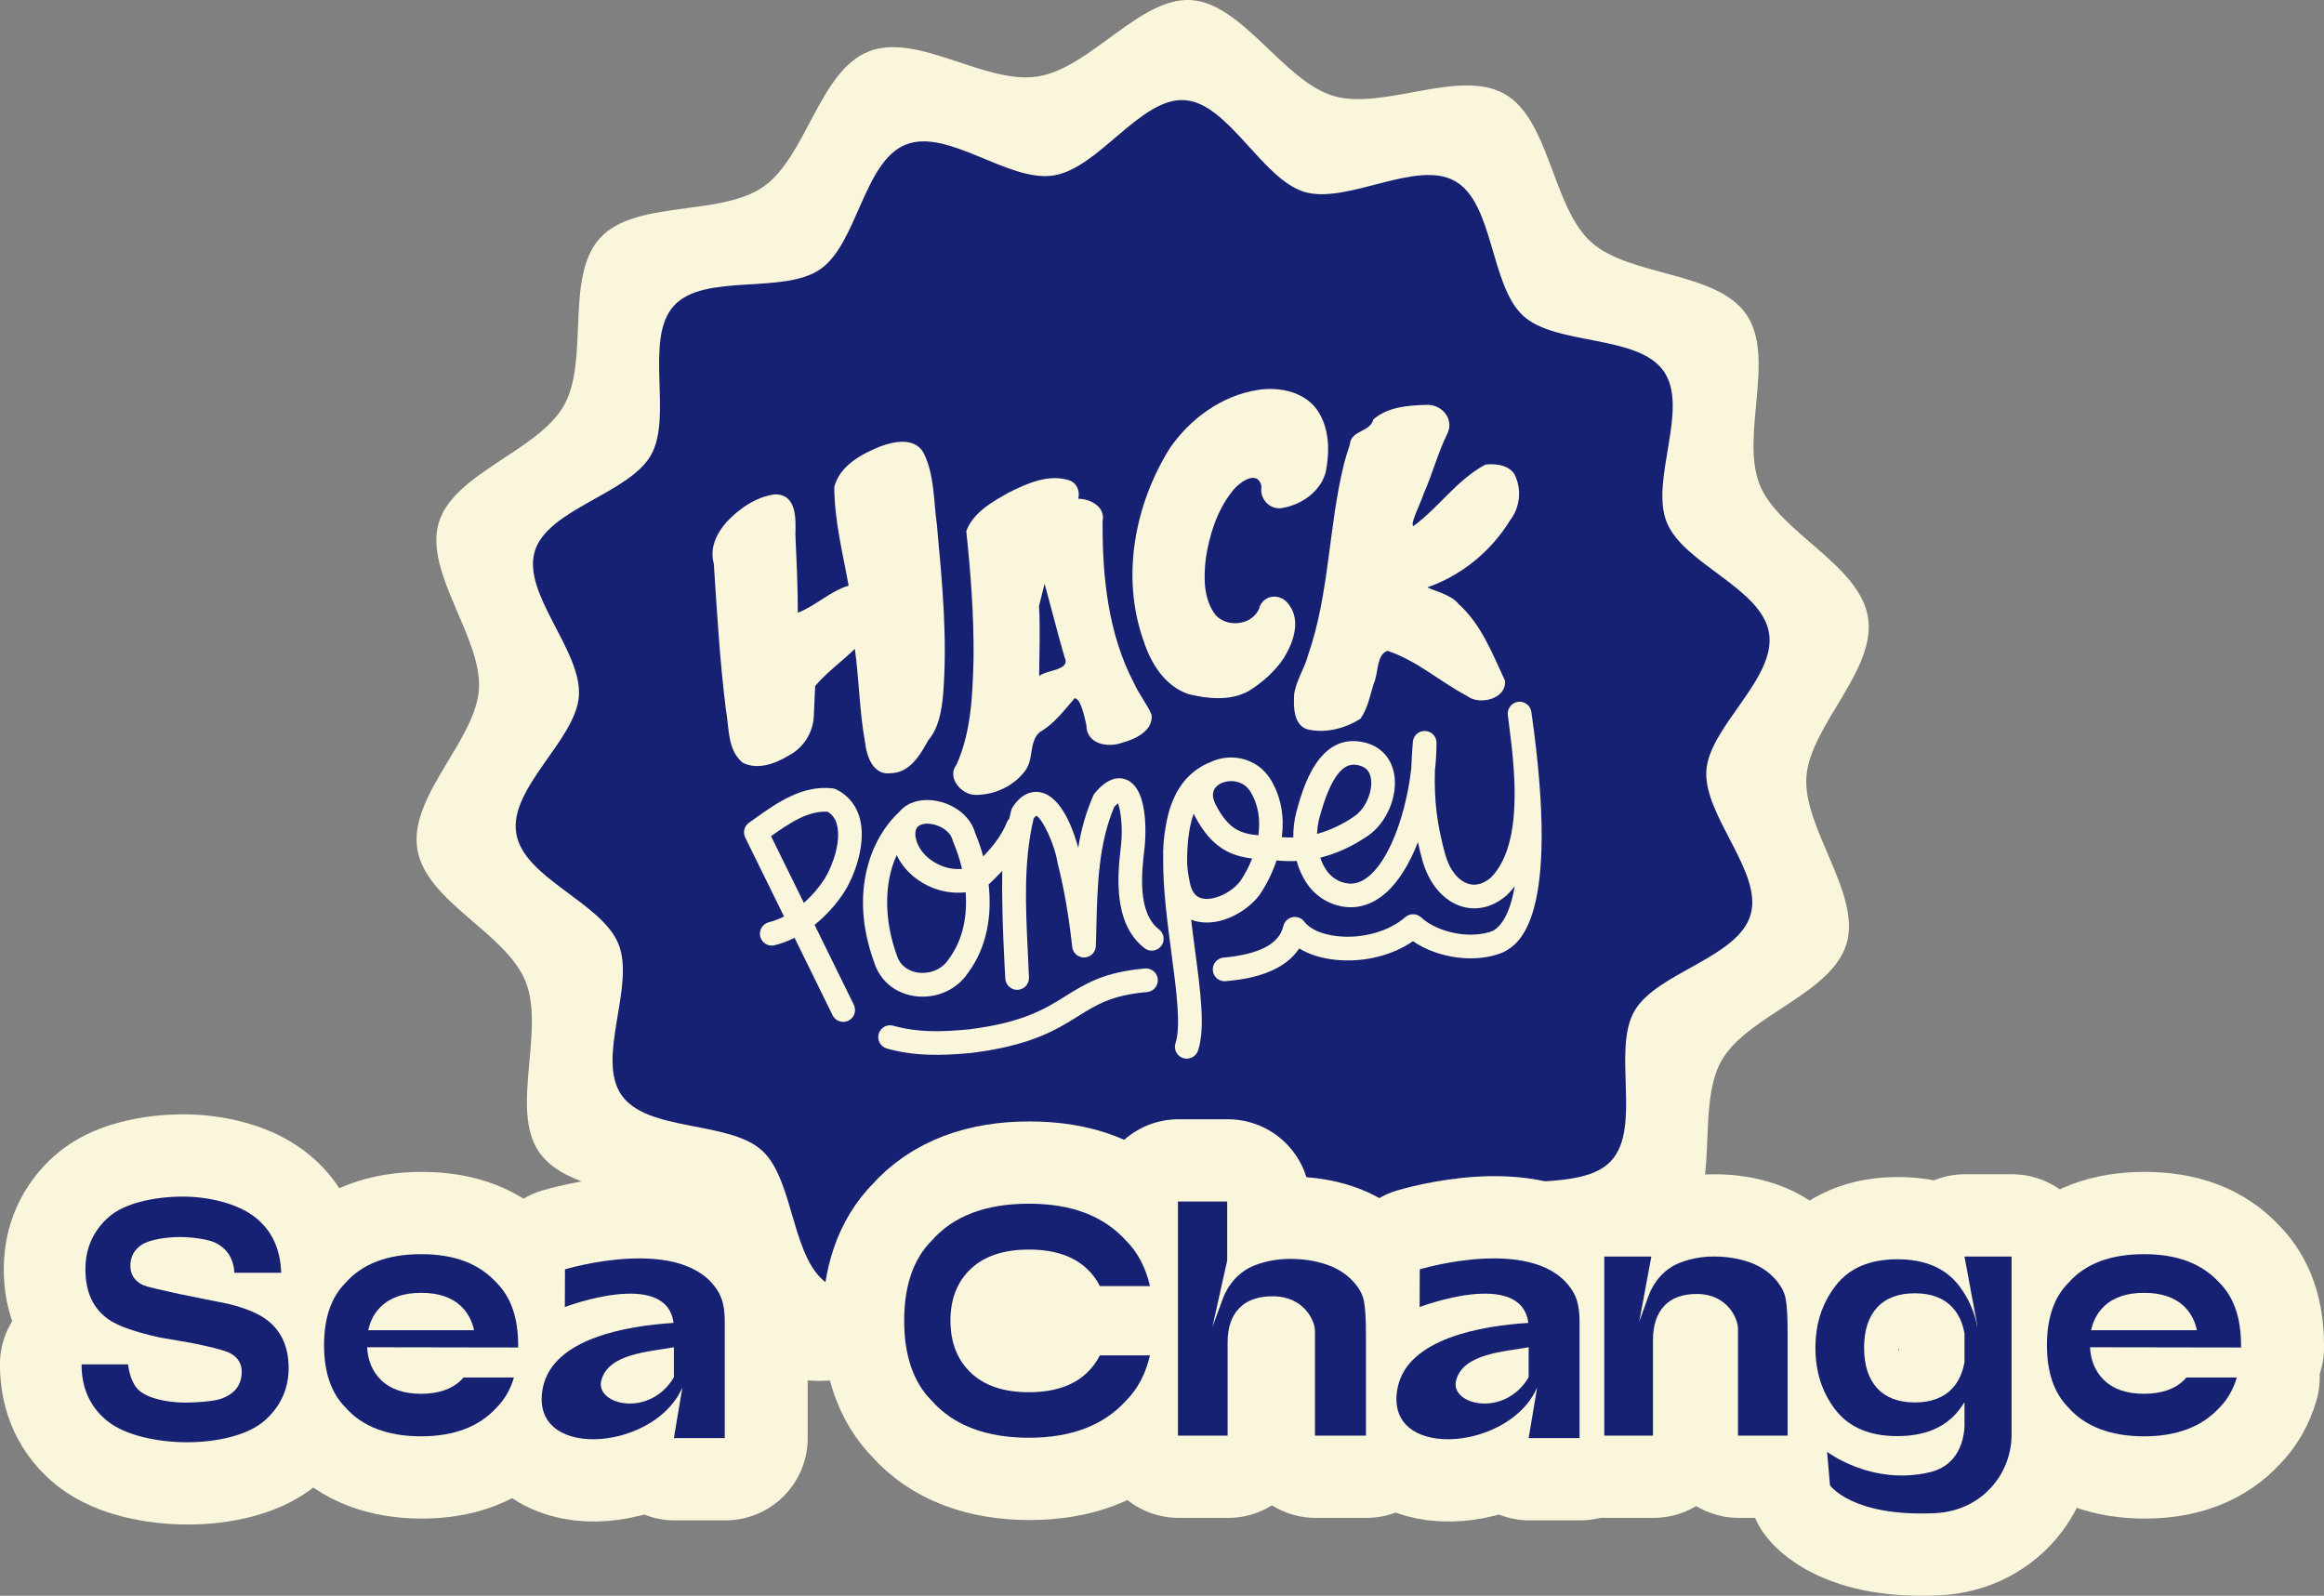
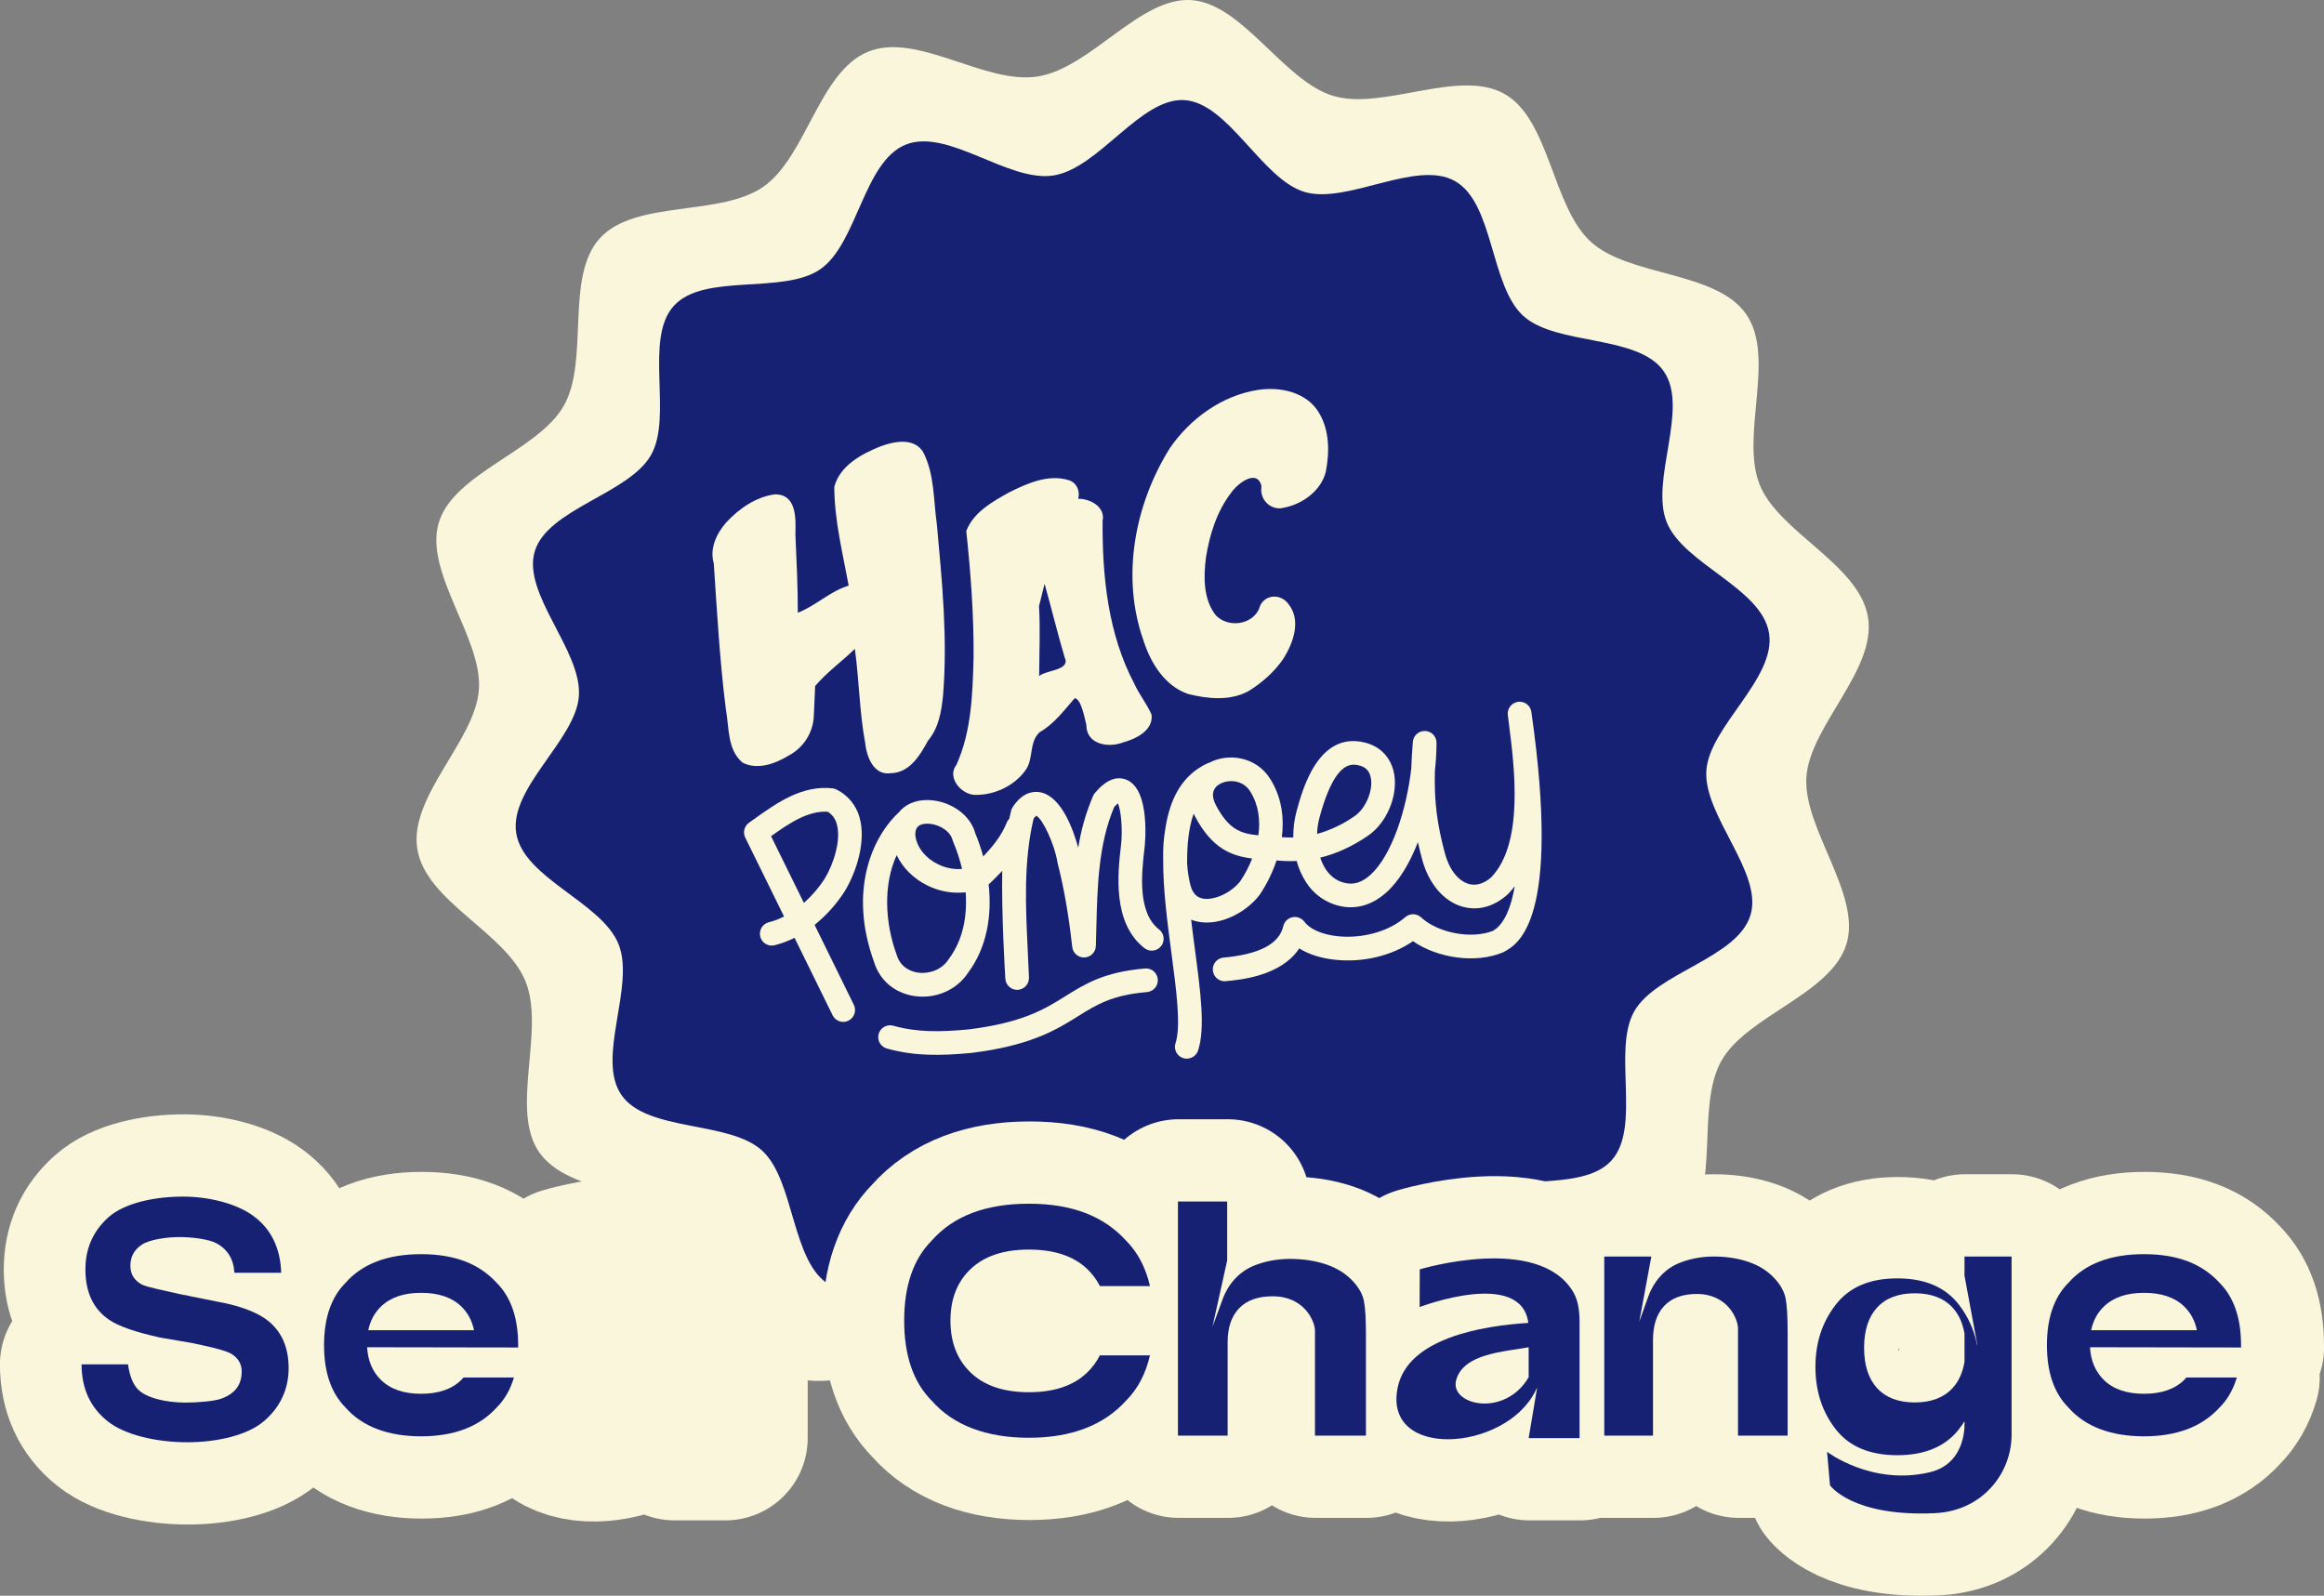
<svg xmlns="http://www.w3.org/2000/svg" id="Layer_2" data-name="Layer 2" viewBox="0 0 775.12 532.27">
  <rect x="0" y="0" width="775.12" height="532.27" fill="#808080" stroke="none" />
  <defs>
    <style>
      .cls-1 {
        fill: #162173;
      }

      .cls-2, .cls-3 {
        fill: #faf6db;
      }

      .cls-3 {
        stroke: #faf6db;
        stroke-linecap: round;
        stroke-linejoin: round;
        stroke-width: 54.88px;
      }
    </style>
  </defs>
  <g>
    <g>
      <path class="cls-2" d="M623.04,205.95c2.81,17.63-19.44,36.19-20.56,53.29s18.36,38.98,13.4,55.53c-5.04,16.83-33.15,23.9-41.72,39.03-8.62,15.2-.25,42.93-12.02,55.85s-40.07,7.12-54.49,17.15-18.65,38.51-35.06,45.1c-15.9,6.38-38.9-11.11-56.53-8.29-17.63,2.81-34.05,26.59-51.15,25.47s-30.8-26.98-47.36-31.95-41.99,9.23-57.12.66-15.88-37.57-28.8-49.34-41.76-9.69-51.79-24.11c-9.87-14.19,2.05-40.52-4.54-56.94s-33.31-26.61-36.12-44.24c-2.81-17.63,19.44-36.19,20.56-53.29s-18.36-38.98-13.4-55.53,33.15-23.9,41.72-39.03c8.62-15.2.25-42.93,12.02-55.85s40.07-7.12,54.49-17.15,18.65-38.51,35.06-45.1,38.9,11.11,56.53,8.29c17.63-2.81,34.05-26.59,51.15-25.47s30.8,26.98,47.36,31.95,41.99-9.23,57.12-.66,15.88,37.57,28.8,49.34c12.86,11.71,41.76,9.69,51.79,24.11s-2.05,40.52,4.54,56.94c6.38,15.9,33.31,26.61,36.12,44.24Z" />
      <path class="cls-1" d="M590.03,211.22c2.41,15.11-19.96,31.16-20.91,45.81-.99,15.13,18.98,33.98,14.73,48.16-4.32,14.42-31.44,19.18-38.78,32.14-7.38,13.03,2.45,38.72-7.63,49.79-10.03,11.02-36.51,3.62-48.86,12.21-12.15,8.45-14.41,35.9-28.48,41.54-13.62,5.47-34.21-12.69-49.32-10.28-15.11,2.41-29.02,26.08-43.67,25.12-15.13-.99-25.81-26.37-39.99-30.62-14.42-4.32-37.27,10.95-50.23,3.6-13.03-7.38-11.67-34.86-22.74-44.94-11.02-10.03-38.26-6.12-46.86-18.48s4.66-36.29-.99-50.35-31.72-21.92-34.13-37.03c-2.41-15.11,19.96-31.16,20.91-45.81.99-15.13-18.98-33.98-14.73-48.16s31.44-19.18,38.78-32.14-2.45-38.72,7.63-49.79,36.51-3.62,48.86-12.21,14.41-35.9,28.48-41.54,34.21,12.69,49.32,10.28c15.11-2.41,29.02-26.08,43.67-25.12s25.81,26.37,39.99,30.62,37.27-10.95,50.23-3.6,11.67,34.86,22.74,44.94c11.02,10.03,38.26,6.12,46.86,18.48s-4.66,36.29.99,50.35,31.72,21.92,34.13,37.03Z" />
    </g>
    <g>
      <path class="cls-2" d="M271.44,238.65c-.19,5.61-3.36,10.7-8.32,13.33-4.46,2.73-10.46,4.98-15.45,2.4-5.14-4.3-4.45-11.71-5.56-17.71-2.05-16.18-2.96-32.47-4.04-48.74-1.47-4.98.93-10.03,4.21-13.74,4.22-4.54,9.82-8.42,16.06-9.29,7.42-.17,7.1,8.09,6.95,13.32.39,8.72.81,17.43.81,26.16,6.01-2.33,10.73-7.17,16.95-9.04-1.98-10.9-4.76-21.79-4.79-32.93,1.84-7.08,9.08-11,15.39-13.51,4.52-1.68,11.1-3.04,14.21,1.81,3.89,7.45,3.45,16.14,4.62,24.26,1.73,18.98,3.64,38.1,2.04,57.15-.53,5.26-1.46,10.76-4.99,14.92-2.67,4.9-6.16,10.79-12.5,10.87-5.76.78-8-5.61-8.49-10.24-1.9-10.32-1.98-20.85-3.42-31.24-4.33,4.23-9.32,7.76-13.24,12.4" />
      <path class="cls-2" d="M420.71,161.99c-1.56-5.77-8.1-.57-10.08,2.36-4.76,6.2-7.19,13.93-8.4,21.55-.83,6.48-.95,13.99,3.3,19.36,3.99,4.17,11.88,3.29,14.38-2.1,1.14-4.85,7.11-5.56,9.88-1.6,4.25,5.31,1.58,12.83-1.63,17.97-3,4.52-7.24,8.21-11.83,11.05-6.11,3.28-13.53,2.53-20.01.92-7.87-2.71-12.52-10.32-14.94-17.87-7.53-21.22-2.94-45.37,8.81-64.17,6.76-9.81,17.3-17.48,29.18-19.37,7.56-1.24,16.63.69,20.68,7.82,3.41,5.81,3.4,12.99,2.15,19.43-1.56,6.32-7.71,10.77-13.85,11.97-4.24,1.24-8.23-2.49-7.64-6.74v-.6" />
      <path class="cls-2" d="M359.64,166.36c4.03,0,9.1,2.72,8.11,7.42-.13,18.49,1.8,37.64,10.55,54.23,1.63,3.61,4.21,6.76,5.78,10.36.63,5.3-5.27,8.13-9.55,9.28-4.96,1.89-12.24.65-12.2-5.87-.66-2.71-1.81-8.74-3.89-8.89-3.56,4.08-6.86,8.58-11.68,11.33-3.71,3.33-1.86,9.2-4.95,13-3.76,5.02-10.23,7.99-16.46,7.92-4.7.02-9.68-5.85-6.35-10.04,5.04-11.16,5.39-23.68,5.71-35.7.12-14.13-.94-28.23-2.43-42.27,2.38-6.27,8.7-9.76,14.25-12.88,6.1-3.03,13.13-6.21,20-4.07,2.6.84,3.78,3.63,3.08,6.17M346.54,202.12c.46,7.8.08,15.58.05,23.36,2.72-2.15,10.63-1.82,8.47-6.3-2.39-8.1-4.37-16.32-6.66-24.45l-1.84,7.38" />
-       <path class="cls-2" d="M450.2,148.32c.31-4.92,6.76-4.05,7.83-8.4,4.7-4.13,11.45-4.71,17.44-4.86,5.21-.45,9.68,4.58,7.28,9.55-3.18,6.43-4.95,13.42-7.88,19.96-.94,3.13-4.7,10.23-3.47,10.91,8.51-6.23,14.62-15.53,24.03-20.51,3.7-.47,8.87.31,10.2,4.36,1.88,4.74,1.14,10.11-1.94,14.17-6.31,10.32-16.16,18.42-27.61,22.41,1.61,1,7.99,2.39,10.31,5.48,7.64,6.81,11.35,16.6,15.57,25.66.56,6.15-8.59,8.35-12.77,5.03-8.96-4.73-16.69-11.8-26.44-15-3.77,1.33-2.93,7.59-4.61,11-1.18,3.95-2,8.27-4.38,11.64-5.16,3.31-11.81,5-17.85,3.52-4.54-1.58-4.5-7.59-4.28-11.64.66-4.67,3.52-8.65,4.69-13.2,7.12-20.55,6.74-42.65,11.93-63.62.57-2.18,1.21-4.35,1.96-6.47" />
      <path class="cls-2" d="M281.86,340.81c-1.71.27-3.39-.61-4.16-2.16l-12.7-25.84c-2.16,1.08-4.42,1.92-6.76,2.51-2.13.46-4.24-.89-4.7-3.03-.44-2.04.78-4.08,2.79-4.64,1.79-.45,3.53-1.11,5.17-1.95l-12.94-26.32c-.86-1.75-.32-3.86,1.28-4.98l1.93-1.37c7.35-5.23,15.69-11.18,25.87-10.08.47.05.92.18,1.34.39,3.78,1.86,6.59,5.25,7.7,9.31,2.23,7.73-.89,17.98-4.98,24.7-2.72,4.23-6.1,7.99-10.01,11.15l13.08,26.64c.97,1.96.18,4.33-1.78,5.3-.36.18-.75.3-1.15.37ZM257.17,278.91l10.95,22.26c2.66-2.36,4.98-5.06,6.92-8.04,3.1-5.11,5.56-13.12,4.04-18.28-.43-1.71-1.52-3.19-3.03-4.1-6.61-.38-12.84,3.86-18.87,8.16Z" />
      <path class="cls-2" d="M339.88,330.12c-.14.02-.28.04-.42.04-2.16.11-4.02-1.54-4.15-3.7-.18-2.89-1.28-21.36-1.04-35.97-1.38,1.47-2.77,2.86-4.15,4.18-.12.12-.25.22-.38.32,1.12,10.1-.42,20.81-6.84,29.46-3.81,5.78-10.83,8.84-17.92,7.79-6.59-.97-11.62-5.25-13.49-11.47-8.45-23.34-.83-41.36,8.35-49.85,1.65-2.05,4.08-3.42,7.09-3.89h.05c7.03-1.1,16.17,3.11,18.32,10.94,1.04,2.51,1.92,5.09,2.63,7.71,3.17-3.31,6.18-7.04,7.84-11.28.19-.49.48-.94.85-1.31.19-.89.4-1.78.62-2.67.11-.43.29-.84.53-1.21,3.44-5.29,7.34-5.34,9.36-4.91,7.01,1.51,10.91,12.65,12.5,18.48.92-5.96,2.59-11.78,4.96-17.32.15-.34.35-.67.59-.95,3.66-4.36,7.24-5.83,10.65-4.37,8.02,3.45,6,21.93,5.91,22.71l-.03.24c-.92,7.92-2.43,21.17,4.79,26.87,1.76,1.3,2.13,3.77.84,5.53s-3.77,2.13-5.53.84c-.07-.05-.14-.11-.21-.16-10.66-8.43-8.76-25.04-7.74-33.97l.03-.24c.63-5.49-.03-11.69-1.03-14-.45.37-.86.78-1.24,1.22-5.25,12.36-5.62,26.47-5.95,40.13-.05,2.09-.1,4.18-.17,6.25-.08,2.18-1.91,3.89-4.09,3.81-1.96-.07-3.57-1.56-3.79-3.51-1.16-10.52-2.75-19.66-4.87-27.95-.02-.13-.06-.25-.08-.38-.89-5.72-4.87-14.4-7.05-15.43-.33.26-.63.57-.87.92-3.41,14.25-2.67,29.47-1.96,44.2.14,2.95.28,5.9.4,8.83.08,1.99-1.34,3.73-3.31,4.06ZM299.07,285.23c-4.64,10.02-3.79,22.82-.1,32.96.01.08.06.16.08.24,1.36,4.67,5.41,5.74,7.08,5.99,3.35.49,7.8-.67,10.21-4.38.05-.08.1-.15.15-.22,4.77-6.38,6.16-14.37,5.58-22.18-4.36.47-8.76-.31-12.69-2.25-4.7-2.31-8.31-5.92-10.31-10.17ZM305.31,278.81c.54,3.89,3.35,7.43,7.55,9.46,2.48,1.24,5.25,1.79,8.01,1.57-.73-3.1-1.72-6.13-2.97-9.07-.08-.19-.15-.39-.2-.59-.88-3.56-5.96-5.91-9.52-5.36h-.02c-2.15.35-3.01,1.55-2.86,3.98h0Z" />
      <path class="cls-2" d="M396.44,353.08c-2.16.34-4.18-1.14-4.52-3.29-.1-.62-.05-1.25.15-1.84,1.86-5.71.3-17.48-1.35-29.94-1.38-10.42-2.83-21.41-2.77-31.38-.1-3.6.17-7.2.81-10.74,1.54-9.6,5.53-17.34,13.92-21.26.22-.1.44-.18.68-.24,6.26-3.28,15.65-2.13,20.39,5.55,3.74,6.06,4.6,12.82,3.78,19.3,1.27.1,2.55.12,3.82.09-.04-2.9.31-5.8,1.06-8.61,1.98-7.34,7.24-26.84,22.77-23.05,5.25,1.28,8.83,5.09,9.8,10.45,1.33,7.3-2.46,16.37-8.69,20.62-5.21,3.57-10.51,6-15.95,7.33.45,1.4,1.09,2.73,1.89,3.96,1.82,2.7,4.32,4.28,7.44,4.67,2.49.26,4.93-.67,7.36-2.85,7.18-6.44,12.12-21.86,13.67-35.53.09-2.8.27-5.76.53-8.93.21-2.17,2.14-3.77,4.31-3.56,2.02.19,3.56,1.87,3.58,3.9-.01,3.12-.19,6.25-.54,9.35-.29,10.12.73,17.92,3.37,27.67,1.43,5.26,4.35,9.02,7.83,10.06,3.1.93,5.79-.63,7.54-2.15,11.02-11.32,7.76-36.94,6.01-50.72-.15-1.22-.3-2.38-.43-3.45-.25-2.11,1.21-4.05,3.32-4.38l.1-.02c2.15-.28,4.12,1.22,4.43,3.36,9.96,69.74-4.44,77.51-9.18,80.07-.11.06-.22.11-.33.16-8.93,3.75-21.64,2.01-29.98-3.75-7.02,4.87-16.69,7.22-26.05,6.19-4.68-.51-8.73-1.81-11.88-3.78-6.07,9.27-19.8,10.51-24.82,10.96-2.18.03-3.98-1.71-4.01-3.9-.03-1.95,1.37-3.64,3.3-3.96,12.21-1.1,18.82-4.55,20.22-10.53.35-1.5,1.54-2.67,3.06-2.98,1.51-.3,3.06.3,3.98,1.53,1.81,2.46,5.92,4.26,11.01,4.81,8.33.9,17.2-1.6,22.61-6.34,1.52-1.33,3.8-1.31,5.29.06,5.72,5.28,16.91,7.34,24.02,4.47,2.53-1.47,5.57-5.27,7.2-14.83-.71.94-1.48,1.82-2.31,2.66-.06.06-.13.12-.19.18-4.58,4.06-9.95,5.44-15.13,3.89-6.12-1.83-11.05-7.65-13.2-15.57-.55-2.02-1.03-3.97-1.45-5.88-2.69,6.9-6.22,12.91-10.56,16.8-4.08,3.66-8.76,5.33-13.56,4.82-5.36-.62-10.16-3.6-13.09-8.12-1.46-2.22-2.55-4.66-3.23-7.23-2.06.1-4.13.05-6.18-.13l-.53-.05c-1.35,4.05-3.24,7.9-5.62,11.44-.04.07-.09.13-.14.19-4.16,5.43-12.77,10.36-20.5,8.79-.76-.15-1.5-.37-2.22-.65.4,3.45.86,6.87,1.29,10.17,1.85,13.96,3.45,26.01,1.03,33.43-.46,1.42-1.68,2.46-3.16,2.68ZM395.94,288.03c.15,2.42.51,4.82,1.09,7.17.9,3.47,2.75,4.22,4.05,4.5,3.79.77,9.53-1.87,12.59-5.77,1.59-2.38,2.91-4.91,3.96-7.57-6.87-.86-13.34-3.29-19.02-13.97-.17-.32-.33-.64-.48-.96l-.13.33c-1.56,4.56-2.11,10.18-2.06,16.28ZM450.69,255.13c-2.83.44-6.84,3.57-10.62,17.64-.47,1.76-.73,3.57-.78,5.39,4.49-1.26,8.74-3.28,12.55-5.97,3.64-2.49,6.15-8.42,5.38-12.68-.42-2.31-1.66-3.64-3.9-4.19-.86-.25-1.75-.32-2.64-.2h.02ZM409.38,260.64c-.89.13-1.74.42-2.52.85-2.55,1.47-2.99,3.94-1.27,7.17,4.22,7.93,8.09,9.38,14.11,9.97.7-4.98.11-10.09-2.65-14.55-1.93-3.11-5.11-3.84-7.69-3.44h.02Z" />
      <path class="cls-2" d="M327.86,350.67c-1.19.18-2.42.36-3.7.52-10.4.99-19.12,1.12-28.29-1.43-2.11-.55-3.38-2.71-2.83-4.82.55-2.11,2.71-3.38,4.82-2.83.04.01.09.02.13.04,8.02,2.23,15.63,2.11,25.3,1.19,18.03-2.3,25.2-6.78,32.15-11.12,6.57-4.09,12.78-7.96,26.16-9.15,2.16-.34,4.18,1.13,4.52,3.29s-1.13,4.18-3.29,4.52c-.18.03-.36.04-.53.05-11.5,1.02-16.68,4.25-22.67,7.99-6.84,4.28-14.55,9.08-31.76,11.76Z" />
    </g>
  </g>
  <g>
    <path class="cls-3" d="M80.84,457.58c0-2.56-1.13-4.55-3.4-5.96-2.27-1.37-8.19-2.58-13.11-3.64l-10.74-1.84c-8.27-1.83-13.94-3.81-17.04-5.96-5.24-3.58-7.85-9.19-7.85-16.81,0-6.96,2.56-12.74,7.68-17.34s14.97-6.9,24.89-6.9c8.29,0,17.68,2.17,23.53,6.51,5.85,4.34,8.92,10.64,9.2,18.89h-15.6c-.29-4.67-2.38-7.99-6.27-9.96-2.59-1.3-8.14-1.95-12-1.95-4.29,0-10.04.84-12.59,2.53-2.56,1.69-3.84,4.04-3.84,7.06,0,2.78,1.26,4.85,3.78,6.22,1.62.91,7.39,1.99,12.65,3.21l15.96,3.21c5.97,1.41,10.45,3.29,13.44,5.64,4.63,3.65,6.95,8.94,6.95,15.86s-2.74,12.99-8.23,17.68-15.56,7.04-25.58,7.04-20.6-2.31-26.46-6.93c-5.86-4.62-8.79-10.97-8.79-19.05h15.49c.5,3.55,1.49,6.2,2.96,7.96,2.69,3.2,9.63,4.79,16.16,4.79,3.91,0,9.41-.42,11.85-1.26,4.63-1.62,6.94-4.62,6.94-9.01Z" />
    <path class="cls-3" d="M141.94,449.41l-19.29-.03c.26,4.5,1.8,8.15,4.65,10.93,3.13,3.06,7.59,4.59,13.37,4.59s10.24-1.53,13.37-4.59c.28-.27.52-.56.77-.84h16.81c-1.17,3.99-3.08,7.32-5.73,9.99-5.84,6.42-14.24,9.63-25.23,9.63s-19.61-3.21-25.23-9.63c-4.76-4.79-7.14-11.71-7.14-20.77s2.38-15.98,7.14-20.77c5.62-6.39,14.02-9.59,25.23-9.59s19.39,3.2,25.23,9.59c4.76,4.79,7.14,11.71,7.14,20.77,0,.17,0,.34,0,.51v.03s.03.23.03.23h-.03l-14.33-.02-16.75-.03ZM158.31,443.69c-.66-3.16-2.07-5.81-4.26-7.93-3.13-3.02-7.59-4.53-13.37-4.53s-10.21,1.51-13.36,4.53c-2.21,2.12-3.62,4.77-4.28,7.93h35.27Z" />
    <path class="cls-3" d="M239.84,430.97c1.77,3,2.11,6.66,2.11,10.17v38.54h-16.97l2.83-16.85c-.21.41-.41.82-.62,1.24-10.16,20.22-50.96,22.89-45.88-1.33,3.42-16.33,27.94-20.5,43.56-21.48-2.36-18.26-36.26-5.29-36.26-5.29l.05-12.57s39.63-12.04,51.2,7.58ZM224.97,459.4c0-3.36,0-6.8,0-10.02-7.93,1.5-21.97,2.01-24.22,11.14-2,8.1,16.18,12.5,24.21-1.12Z" />
    <path class="cls-3" d="M310.96,467.2c-6.11-6.15-9.17-15.05-9.17-26.69s3.06-20.54,9.17-26.69c7.22-8.21,18.02-12.32,32.42-12.32s24.92,4.11,32.42,12.32c3.91,3.93,6.56,8.99,7.97,15.17h-16.7c-1.09-2.16-2.52-4.09-4.32-5.79-4.54-4.27-10.99-6.4-19.36-6.4s-14.78,2.13-19.34,6.4c-4.55,4.27-6.83,10.04-6.83,17.3s2.27,13.07,6.81,17.39c4.54,4.33,10.99,6.49,19.36,6.49s14.82-2.16,19.36-6.49c1.79-1.71,3.22-3.64,4.3-5.81h16.71c-1.41,6.15-4.06,11.19-7.96,15.11-7.5,8.25-18.31,12.38-32.42,12.38s-25.2-4.13-32.42-12.38Z" />
    <path class="cls-3" d="M455.13,434c.44,2.27.66,5.97.66,11.1v33.75h-17v-34.97c0-3.09-3.45-11.44-14-11.5-4.96-.03-8.72,1.33-11.28,3.98-2.57,2.66-3.85,6.44-3.85,11.37v31.12h-16.57v-78.08h16.42v19.65l-4.91,22.15,3.46-9.38c1.8-4.88,5.42-8.94,10.18-10.95.29-.12.59-.24.89-.35,3.58-1.32,7.36-1.98,11.32-1.98,4.44,0,8.48.62,12.11,1.85,3.63,1.23,6.61,3.11,8.94,5.64,1.98,2.14,3.19,4.35,3.63,6.62Z" />
    <path class="cls-3" d="M524.93,430.97c1.77,3,2.11,6.66,2.11,10.17v38.54h-16.98l2.83-16.85c-.21.41-.41.82-.62,1.24-10.16,20.22-50.96,22.89-45.88-1.33,3.42-16.33,27.94-20.5,43.56-21.48-2.36-18.26-36.26-5.29-36.26-5.29l.05-12.57s39.62-12.04,51.2,7.58ZM510.07,459.4c0-3.36,0-6.8,0-10.02-7.93,1.5-21.97,2.01-24.22,11.14-2,8.1,16.18,12.5,24.21-1.12Z" />
    <path class="cls-3" d="M595.79,433.23c.43,2.27.64,5.97.64,11.1v34.52h-16.55v-35.74c0-3.09-3.36-11.44-13.62-11.5-4.82-.03-8.49,1.33-10.98,3.98-2.5,2.66-3.75,6.44-3.75,11.37v31.89h-16.25v-59.73h15.7l-4.04,21.76,3.04-8.48c1.75-4.88,5.27-8.94,9.91-10.95.29-.12.57-.24.86-.35,3.49-1.32,7.16-1.98,11.02-1.98,4.32,0,8.25.62,11.79,1.85,3.53,1.23,6.43,3.11,8.7,5.64,1.93,2.15,3.1,4.35,3.53,6.62Z" />
    <path class="cls-3" d="M655.43,419.12h15.7v59.41c0,13.05-9.86,25.45-25.54,26.19-27.65,1.3-35.02-9.28-35.02-9.28l-.98-11.19s14.87,11.4,34.22,6.83c12.75-3.01,11.61-17,11.61-17v-6.37c-.57.91-1.19,1.8-1.86,2.66-4.51,5.76-11.36,8.65-20.54,8.65s-16.03-2.88-20.54-8.65c-4.51-5.76-6.77-12.7-6.77-20.82s2.26-14.89,6.77-20.74c4.51-5.85,11.36-8.77,20.54-8.77s16.03,2.92,20.54,8.77c3.08,3.99,5.11,8.49,6.08,13.47l.1.1-4.32-23.27ZM655.43,454.25v-9.37c-.6-3.6-1.93-6.54-4.03-8.78-2.94-3.15-7.12-4.72-12.56-4.72s-9.62,1.57-12.53,4.72c-2.91,3.14-4.37,7.63-4.37,13.46s1.46,10.33,4.37,13.49c2.92,3.16,7.09,4.74,12.53,4.74s9.63-1.58,12.56-4.74c2.09-2.25,3.42-5.2,4.03-8.8Z" />
    <path class="cls-3" d="M716.58,449.41l-19.29-.03c.26,4.5,1.8,8.15,4.65,10.93,3.13,3.06,7.59,4.59,13.37,4.59s10.24-1.53,13.37-4.59c.28-.27.52-.56.77-.84h16.81c-1.17,3.99-3.08,7.32-5.73,9.99-5.84,6.42-14.25,9.63-25.23,9.63s-19.61-3.21-25.23-9.63c-4.76-4.79-7.14-11.71-7.14-20.77s2.38-15.98,7.14-20.77c5.62-6.39,14.02-9.59,25.23-9.59s19.39,3.2,25.23,9.59c4.76,4.79,7.14,11.71,7.14,20.77,0,.17,0,.34,0,.51v.03s.03.23.03.23h-.03l-14.33-.02-16.75-.03ZM732.94,443.69c-.66-3.16-2.07-5.81-4.26-7.93-3.13-3.02-7.59-4.53-13.37-4.53s-10.21,1.51-13.36,4.53c-2.21,2.12-3.62,4.77-4.28,7.93h35.27Z" />
  </g>
  <g>
    <path class="cls-1" d="M80.63,457.58c0-2.56-1.13-4.55-3.4-5.96-2.27-1.37-8.19-2.58-13.11-3.64l-10.74-1.84c-8.27-1.83-13.94-3.81-17.04-5.96-5.24-3.58-7.85-9.19-7.85-16.81,0-6.96,2.56-12.74,7.68-17.34s14.97-6.9,24.89-6.9c8.29,0,17.68,2.17,23.53,6.51,5.85,4.34,8.92,10.64,9.2,18.89h-15.6c-.29-4.67-2.38-7.99-6.27-9.96-2.59-1.3-8.14-1.95-12-1.95-4.29,0-10.04.84-12.59,2.53-2.56,1.69-3.84,4.04-3.84,7.06,0,2.78,1.26,4.85,3.78,6.22,1.62.91,7.39,1.99,12.65,3.21l15.96,3.21c5.97,1.41,10.45,3.29,13.44,5.64,4.63,3.65,6.95,8.94,6.95,15.86s-2.74,12.99-8.23,17.68-15.56,7.04-25.58,7.04-20.6-2.31-26.46-6.93c-5.86-4.62-8.79-10.97-8.79-19.05h15.49c.5,3.55,1.49,6.2,2.96,7.96,2.69,3.2,9.63,4.79,16.16,4.79,3.91,0,9.41-.42,11.85-1.26,4.63-1.62,6.94-4.62,6.94-9.01Z" />
    <path class="cls-1" d="M141.73,449.41l-19.29-.03c.26,4.5,1.8,8.15,4.65,10.93,3.13,3.06,7.59,4.59,13.37,4.59s10.24-1.53,13.37-4.59c.28-.27.52-.56.77-.84h16.81c-1.17,3.99-3.08,7.32-5.73,9.99-5.84,6.42-14.24,9.63-25.23,9.63s-19.61-3.21-25.23-9.63c-4.76-4.79-7.14-11.71-7.14-20.77s2.38-15.98,7.14-20.77c5.62-6.39,14.02-9.59,25.23-9.59s19.39,3.2,25.23,9.59c4.76,4.79,7.14,11.71,7.14,20.77,0,.17,0,.34,0,.51v.03s.03.23.03.23h-.03l-14.33-.02-16.75-.03ZM158.1,443.69c-.66-3.16-2.07-5.81-4.26-7.93-3.13-3.02-7.59-4.53-13.37-4.53s-10.21,1.51-13.36,4.53c-2.21,2.12-3.62,4.77-4.28,7.93h35.27Z" />
-     <path class="cls-1" d="M239.62,430.97c1.77,3,2.11,6.66,2.11,10.17v38.54h-16.97l2.83-16.85c-.21.41-.41.82-.62,1.24-10.16,20.22-50.96,22.89-45.88-1.33,3.42-16.33,27.94-20.5,43.56-21.48-2.36-18.26-36.26-5.29-36.26-5.29l.05-12.57s39.63-12.04,51.2,7.58ZM224.76,459.4c0-3.36,0-6.8,0-10.02-7.93,1.5-21.97,2.01-24.22,11.14-2,8.1,16.18,12.5,24.21-1.12Z" />
    <path class="cls-1" d="M310.74,467.2c-6.11-6.15-9.17-15.05-9.17-26.69s3.06-20.54,9.17-26.69c7.22-8.21,18.02-12.32,32.42-12.32s24.92,4.11,32.42,12.32c3.91,3.93,6.56,8.99,7.97,15.17h-16.7c-1.09-2.16-2.52-4.09-4.32-5.79-4.54-4.27-10.99-6.4-19.36-6.4s-14.78,2.13-19.34,6.4c-4.55,4.27-6.83,10.04-6.83,17.3s2.27,13.07,6.81,17.39c4.54,4.33,10.99,6.49,19.36,6.49s14.82-2.16,19.36-6.49c1.79-1.71,3.22-3.64,4.3-5.81h16.71c-1.41,6.15-4.06,11.19-7.96,15.11-7.5,8.25-18.31,12.38-32.42,12.38s-25.2-4.13-32.42-12.38Z" />
    <path class="cls-1" d="M454.92,434c.44,2.27.66,5.97.66,11.1v33.75h-17v-34.97c0-3.09-3.45-11.44-14-11.5-4.96-.03-8.72,1.33-11.28,3.98-2.57,2.66-3.85,6.44-3.85,11.37v31.12h-16.57v-78.08h16.42v19.65l-4.91,22.15,3.46-9.38c1.8-4.88,5.42-8.94,10.18-10.95.29-.12.59-.24.89-.35,3.58-1.32,7.36-1.98,11.32-1.98,4.44,0,8.48.62,12.11,1.85,3.63,1.23,6.61,3.11,8.94,5.64,1.98,2.14,3.19,4.35,3.63,6.62Z" />
    <path class="cls-1" d="M524.72,430.97c1.77,3,2.11,6.66,2.11,10.17v38.54h-16.98l2.83-16.85c-.21.41-.41.82-.62,1.24-10.16,20.22-50.96,22.89-45.88-1.33,3.42-16.33,27.94-20.5,43.56-21.48-2.36-18.26-36.26-5.29-36.26-5.29l.05-12.57s39.62-12.04,51.2,7.58ZM509.85,459.4c0-3.36,0-6.8,0-10.02-7.93,1.5-21.97,2.01-24.22,11.14-2,8.1,16.18,12.5,24.21-1.12Z" />
    <path class="cls-1" d="M595.58,433.23c.43,2.27.64,5.97.64,11.1v34.52h-16.55v-35.74c0-3.09-3.36-11.44-13.62-11.5-4.82-.03-8.49,1.33-10.98,3.98-2.5,2.66-3.75,6.44-3.75,11.37v31.89h-16.25v-59.73h15.7l-4.04,21.76,3.04-8.48c1.75-4.88,5.27-8.94,9.91-10.95.29-.12.57-.24.86-.35,3.49-1.32,7.16-1.98,11.02-1.98,4.32,0,8.25.62,11.79,1.85,3.53,1.23,6.43,3.11,8.7,5.64,1.93,2.15,3.1,4.35,3.53,6.62Z" />
-     <path class="cls-1" d="M655.22,419.12h15.7v59.41c0,13.05-9.86,25.45-25.54,26.19-27.65,1.3-35.02-9.28-35.02-9.28l-.98-11.19s14.87,11.4,34.22,6.83c12.75-3.01,11.61-17,11.61-17v-6.37c-.57.91-1.19,1.8-1.86,2.66-4.51,5.76-11.36,8.65-20.54,8.65s-16.03-2.88-20.54-8.65c-4.51-5.76-6.77-12.7-6.77-20.82s2.26-14.89,6.77-20.74c4.51-5.85,11.36-8.77,20.54-8.77s16.03,2.92,20.54,8.77c3.08,3.99,5.11,8.49,6.08,13.47l.1.1-4.32-23.27ZM655.22,454.25v-9.37c-.6-3.6-1.93-6.54-4.03-8.78-2.94-3.15-7.12-4.72-12.56-4.72s-9.62,1.57-12.53,4.72c-2.91,3.14-4.37,7.63-4.37,13.46s1.46,10.33,4.37,13.49c2.92,3.16,7.09,4.74,12.53,4.74s9.63-1.58,12.56-4.74c2.09-2.25,3.42-5.2,4.03-8.8Z" />
+     <path class="cls-1" d="M655.22,419.12h15.7v59.41c0,13.05-9.86,25.45-25.54,26.19-27.65,1.3-35.02-9.28-35.02-9.28l-.98-11.19s14.87,11.4,34.22,6.83c12.75-3.01,11.61-17,11.61-17c-.57.91-1.19,1.8-1.86,2.66-4.51,5.76-11.36,8.65-20.54,8.65s-16.03-2.88-20.54-8.65c-4.51-5.76-6.77-12.7-6.77-20.82s2.26-14.89,6.77-20.74c4.51-5.85,11.36-8.77,20.54-8.77s16.03,2.92,20.54,8.77c3.08,3.99,5.11,8.49,6.08,13.47l.1.1-4.32-23.27ZM655.22,454.25v-9.37c-.6-3.6-1.93-6.54-4.03-8.78-2.94-3.15-7.12-4.72-12.56-4.72s-9.62,1.57-12.53,4.72c-2.91,3.14-4.37,7.63-4.37,13.46s1.46,10.33,4.37,13.49c2.92,3.16,7.09,4.74,12.53,4.74s9.63-1.58,12.56-4.74c2.09-2.25,3.42-5.2,4.03-8.8Z" />
    <path class="cls-1" d="M716.36,449.41l-19.29-.03c.26,4.5,1.8,8.15,4.65,10.93,3.13,3.06,7.59,4.59,13.37,4.59s10.24-1.53,13.37-4.59c.28-.27.52-.56.77-.84h16.81c-1.17,3.99-3.08,7.32-5.73,9.99-5.84,6.42-14.25,9.63-25.23,9.63s-19.61-3.21-25.23-9.63c-4.76-4.79-7.14-11.71-7.14-20.77s2.38-15.98,7.14-20.77c5.62-6.39,14.02-9.59,25.23-9.59s19.39,3.2,25.23,9.59c4.76,4.79,7.14,11.71,7.14,20.77,0,.17,0,.34,0,.51v.03s.03.23.03.23h-.03l-14.33-.02-16.75-.03ZM732.73,443.69c-.66-3.16-2.07-5.81-4.26-7.93-3.13-3.02-7.59-4.53-13.37-4.53s-10.21,1.51-13.36,4.53c-2.21,2.12-3.62,4.77-4.28,7.93h35.27Z" />
  </g>
</svg>